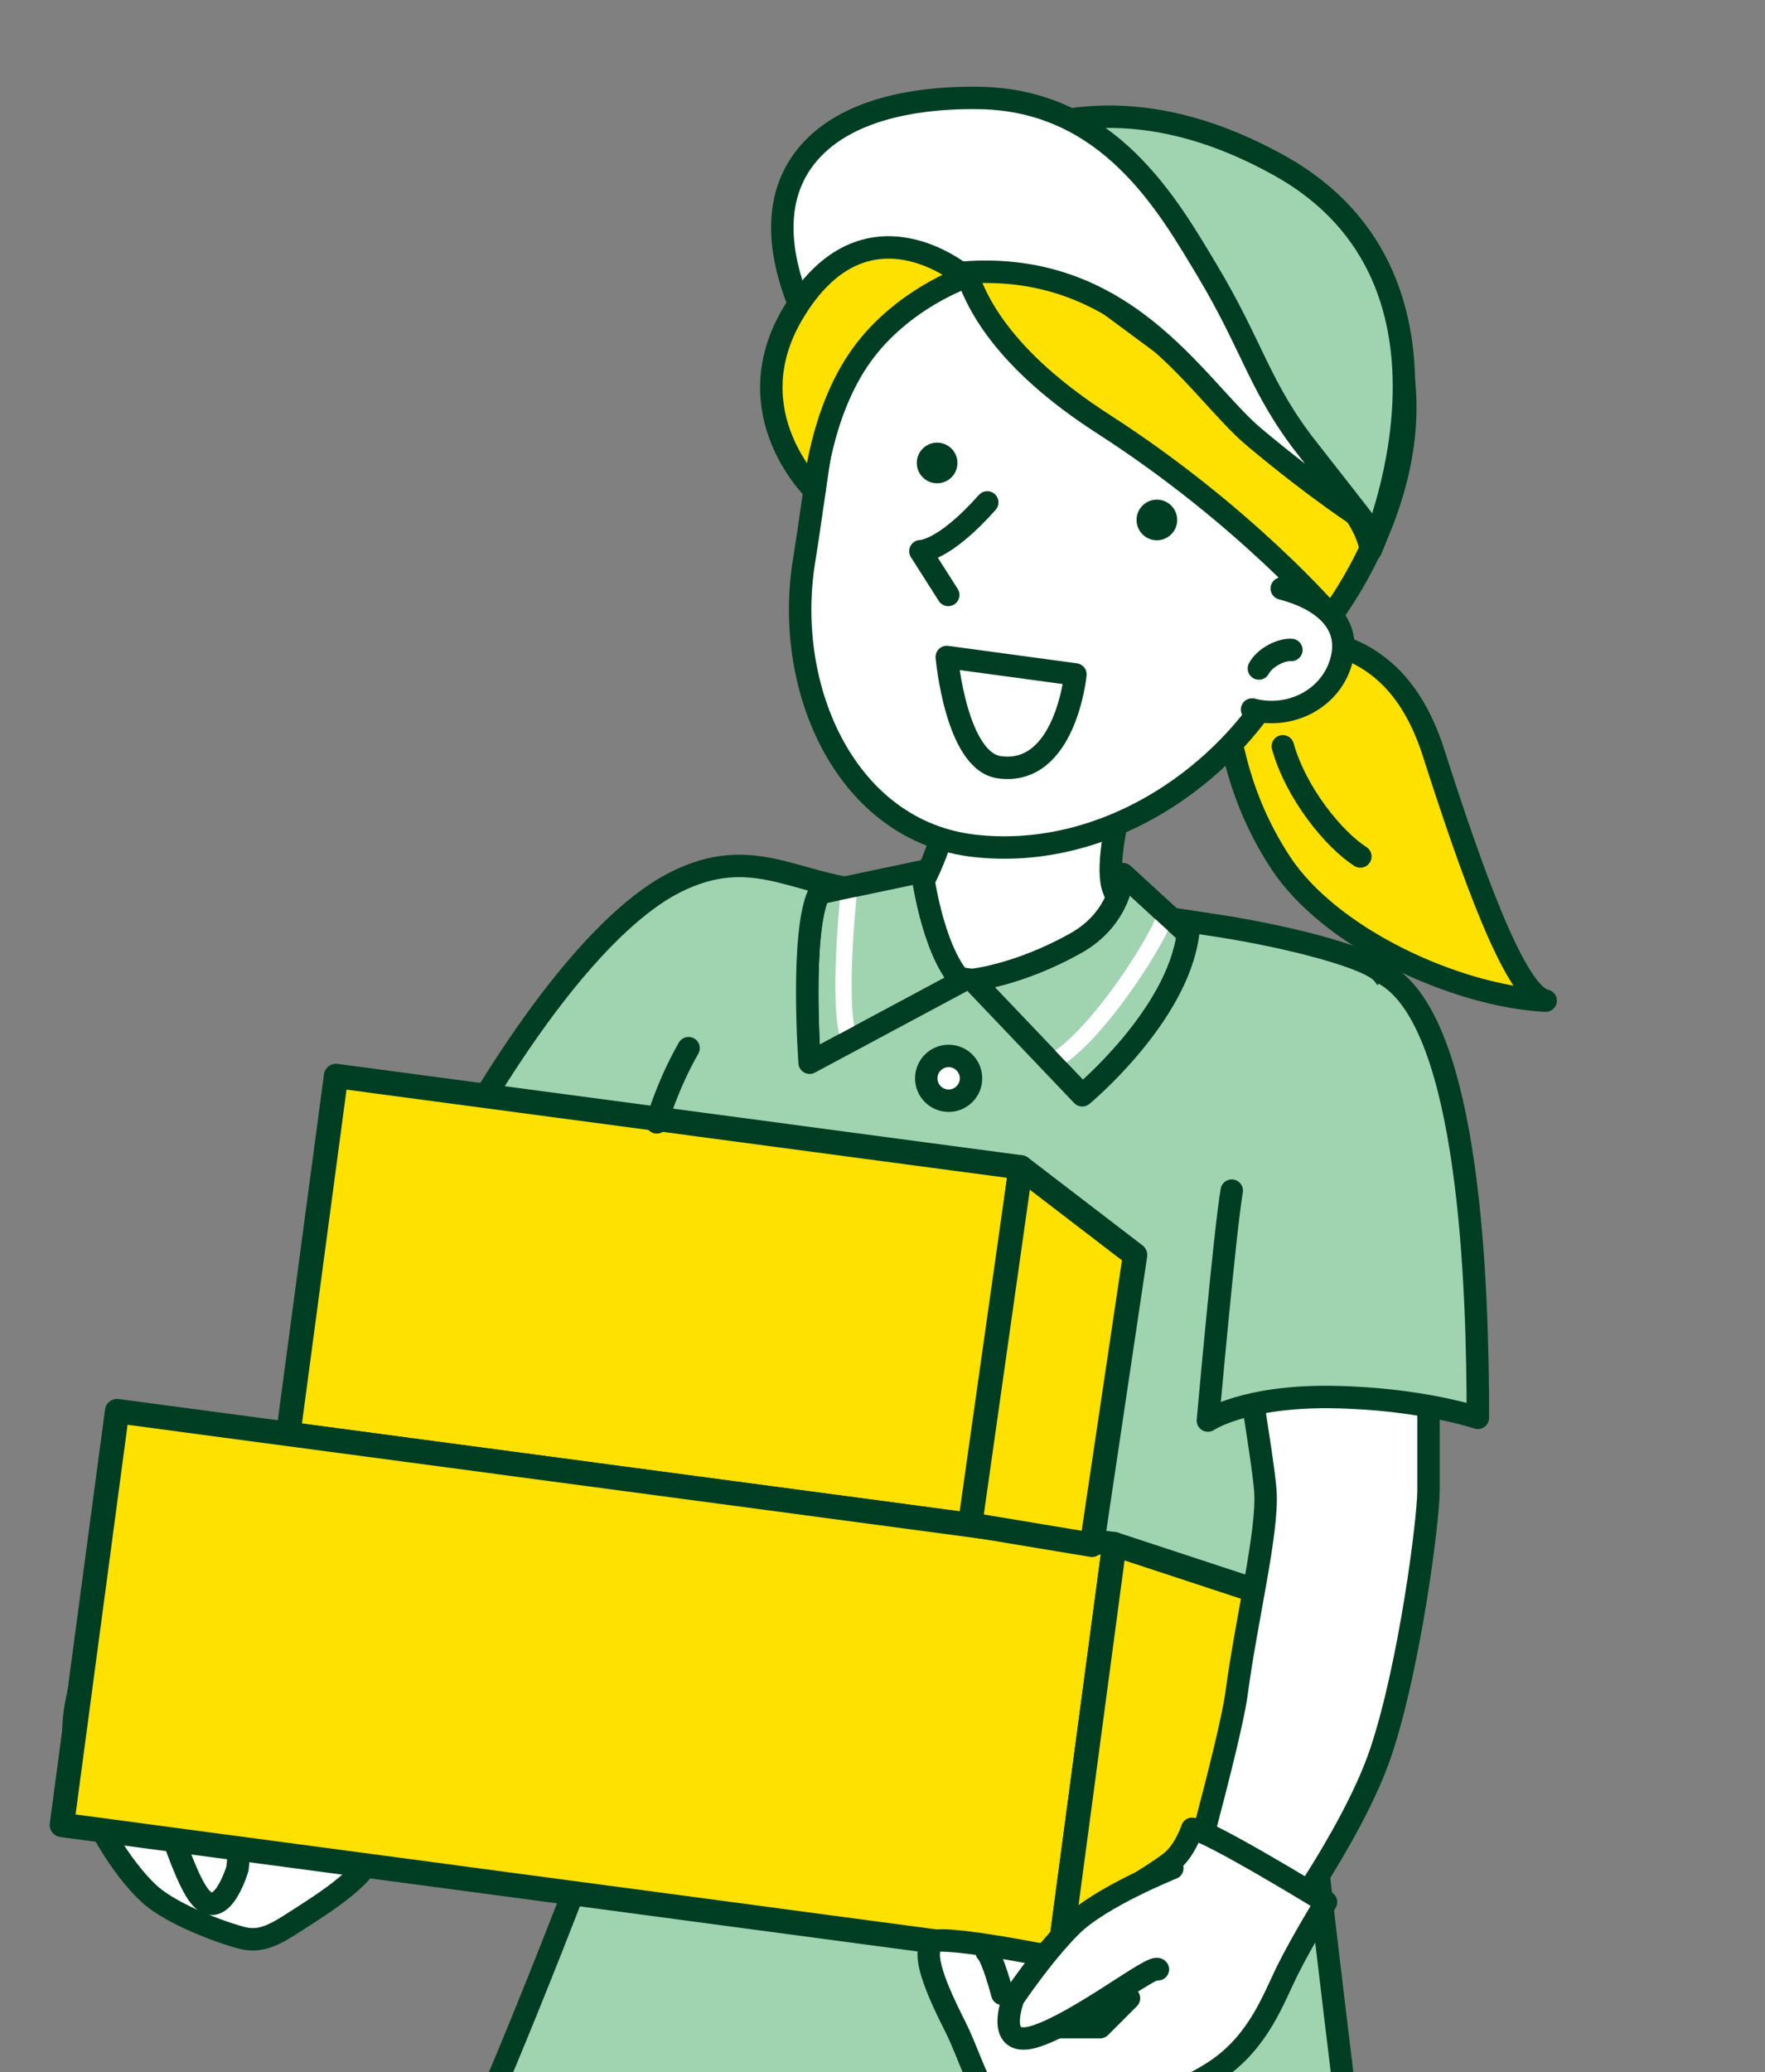
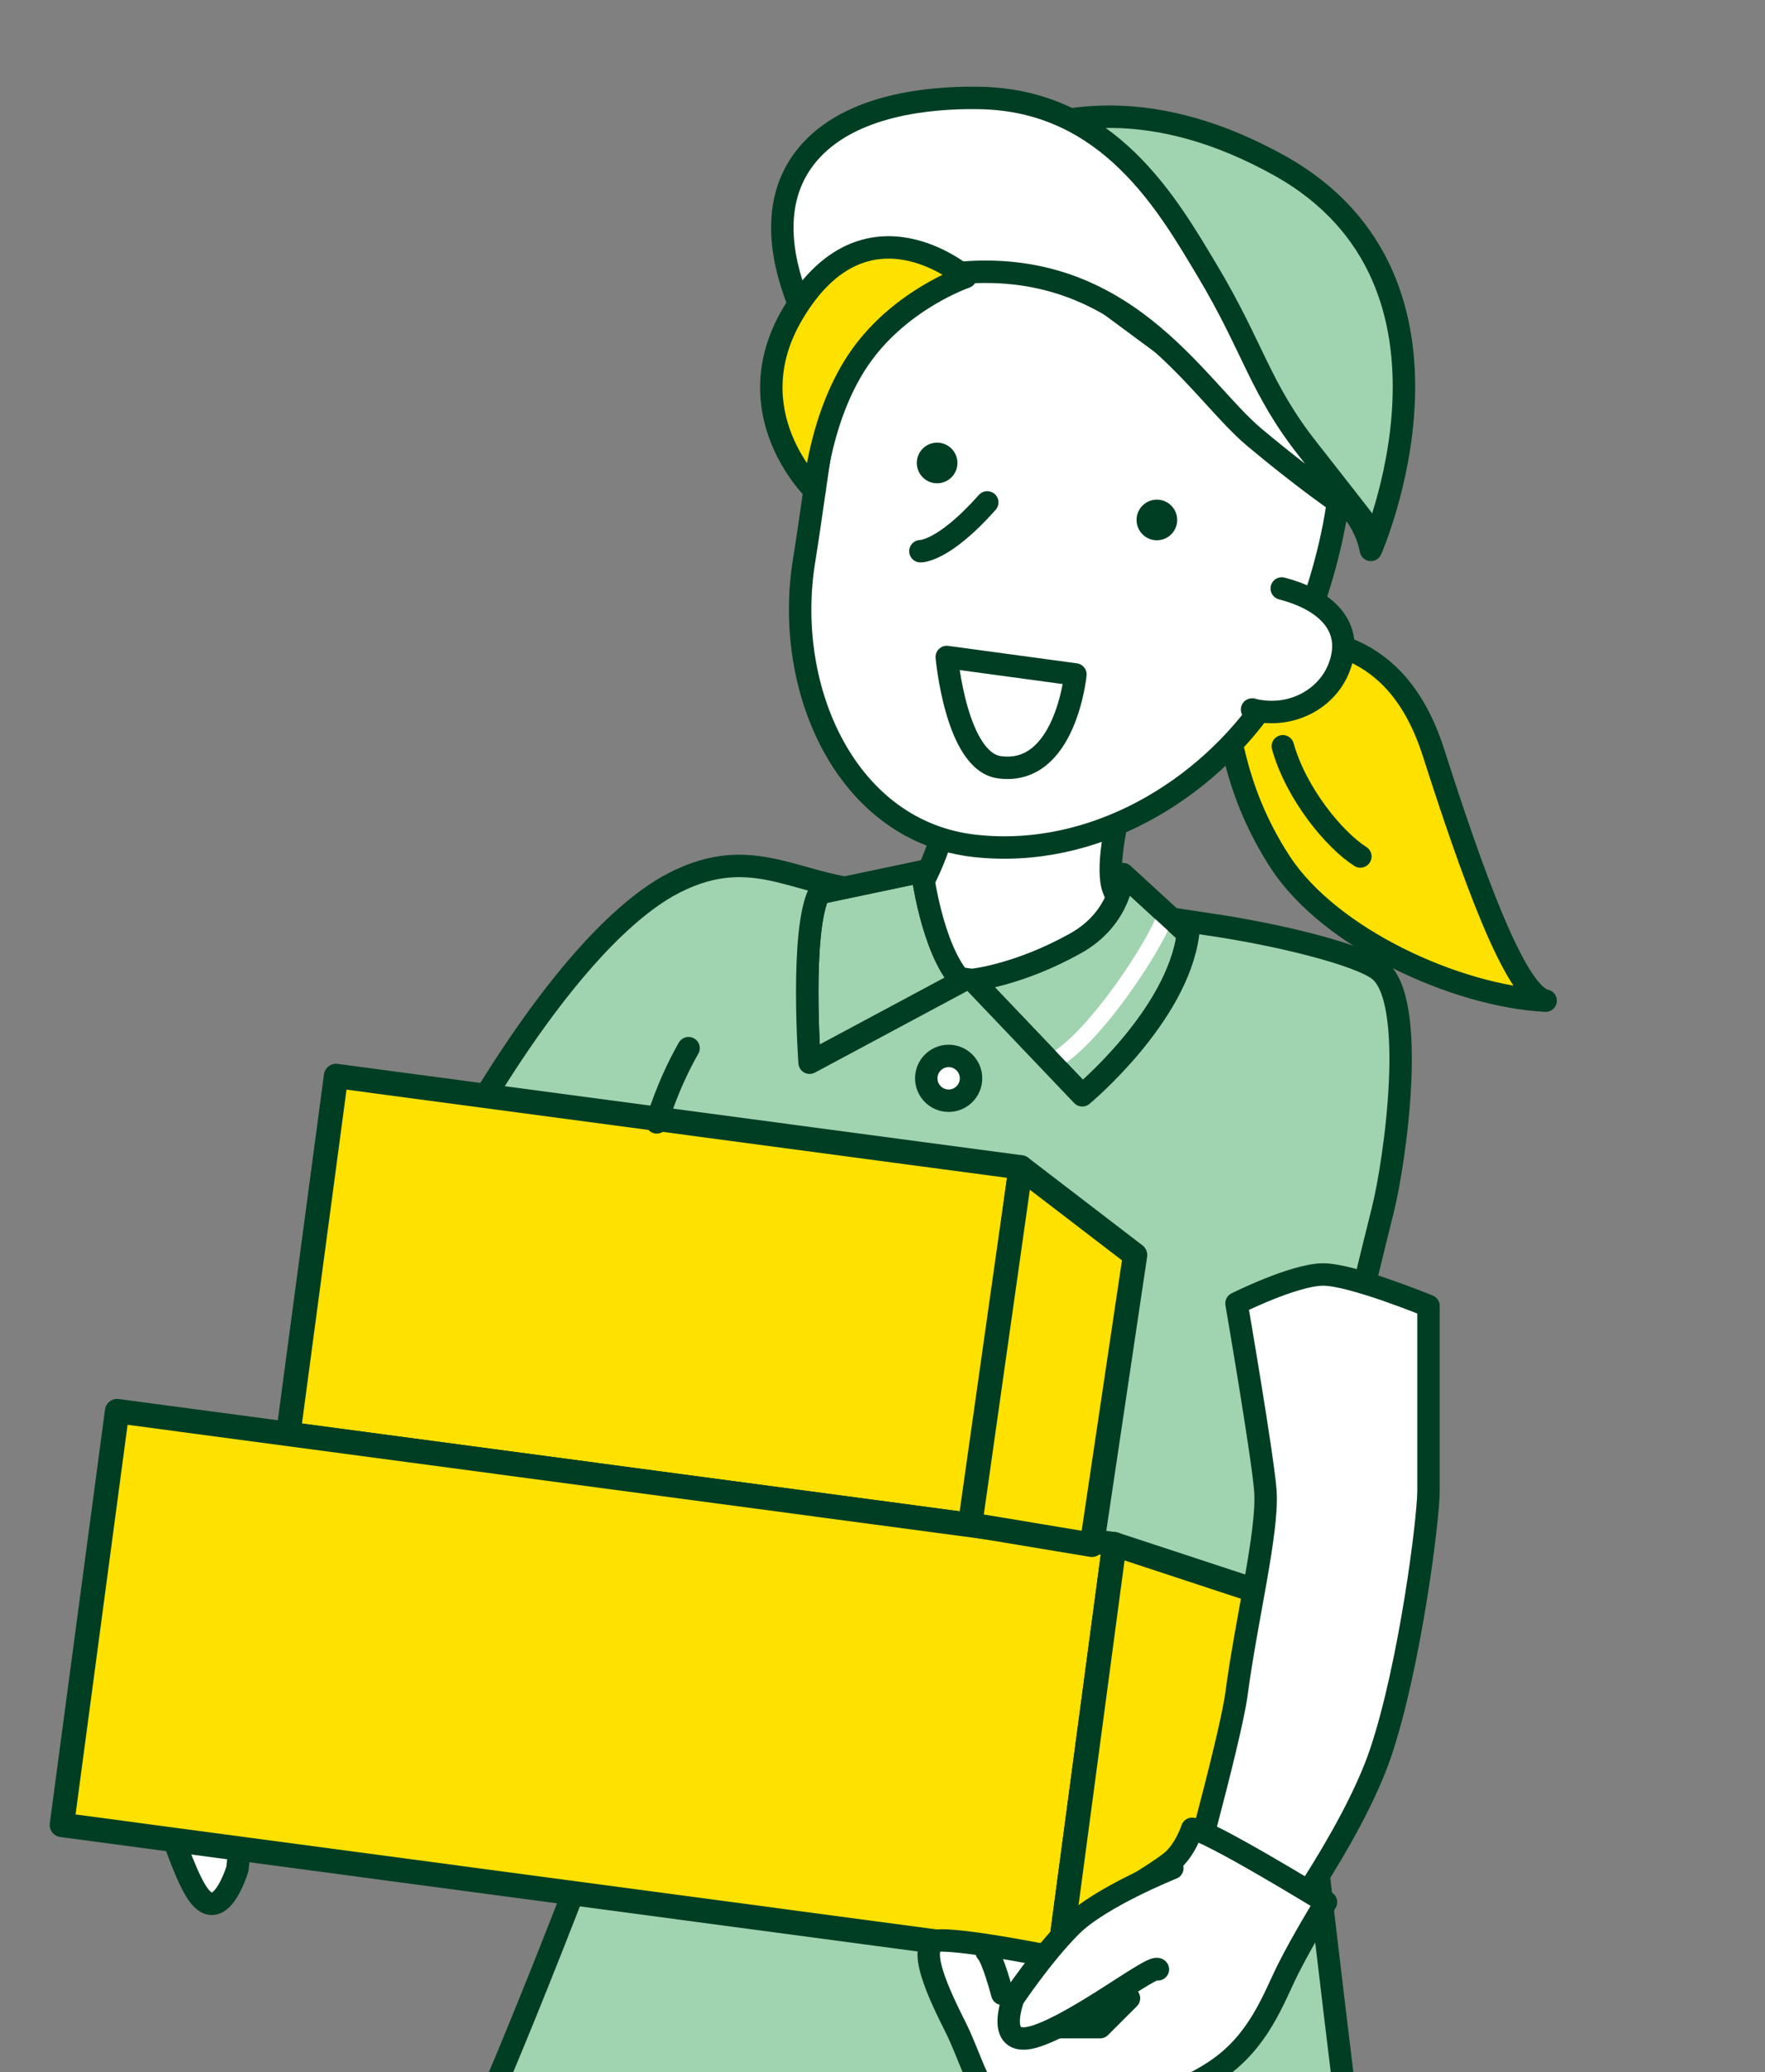
<svg xmlns="http://www.w3.org/2000/svg" id="a" viewBox="0 0 852 1000">
  <rect x="0" y="0" width="852" height="1000" fill="#808080" stroke="none" />
  <defs>
    <style>.e,.f,.g{fill:none;}.h{fill:#003e24;}.f{stroke:#fff;stroke-miterlimit:10;stroke-width:7.877px;}.i{fill:#fff;}.i,.j,.k,.l,.g,.m,.n{stroke:#003e24;stroke-linecap:round;stroke-linejoin:round;}.i,.l,.g,.m,.n{stroke-width:10.83px;}.j{stroke-width:11.763px;}.j,.k,.l{fill:#ffe100;}.k{stroke-width:11.763px;}.o{clip-path:url(#d);}.p{clip-path:url(#c);}.q{clip-path:url(#b);}.m{fill:#b5b5b6;}.n{fill:#a0d3af;}</style>
    <clipPath id="b">
      <rect class="e" x="-191.373" y="22.86" width="1159.238" height="1145.271" />
    </clipPath>
    <clipPath id="c">
      <path class="e" d="M542.075,421.829s-.655,20.954-22.919,33.396c-27.651,15.452-49.766,17.68-49.766,17.68l53.04,55.659s45.837-37.979,51.076-77.923l-31.431-28.812h0Z" />
    </clipPath>
    <clipPath id="d">
      <path class="e" d="M445.162,420.519s4.584,37.325,18.99,53.04l-73.34,39.289s-4.584-63.517,4.584-81.852l49.766-10.477h0Z" />
    </clipPath>
  </defs>
  <g class="q">
    <path class="n" d="M299.93,963.362s.119.007.34.019c.112-.784.011-.827-.34-.019Z" />
    <path class="l" d="M608.377,305.717c26.536,2.369,65.637,1.454,83.605,57.496,17.968,56.042,39.293,116.79,54.138,119.688-43.083-2.222-103.901-29.886-127.996-66.651s-24.152-69.024-27.307-72.452" />
    <path class="l" d="M619.244,360.145c6.433,22.944,24.909,45.228,37.424,53.171" />
    <path class="i" d="M231.66,567.844s-30.832,47.05-39.869,57.683-45.689,53.206-67.892,91.342c-27.18,46.685-40.61,86.017-40.61,86.017l42.856,50.711s36.177-85.66,51.031-103.137c22.593-26.582,38.274-77.353,52.627-83.467,14.353-6.114,69.374-60.076,69.374-60.076,0,0-12.228-28.707-22.861-37.744s-44.656-1.327-44.656-1.327v-.002Z" />
-     <path class="i" d="M117.283,787.593c-5.316-4.519-52.221-29.155-52.221-29.155,0,0-20.581,32.174-24.302,47.325s-8.801,28.351-1.889,52.539c6.912,24.189,23.659,47.579,34.292,56.616,10.633,9.037,32.894,17.474,43.608,20.258,10.715,2.785,18.214-3.074,31.351-11.49,15.796-10.119,39.198-26.62,28.565-35.657s-37.87-18.036-37.87-18.036c0,0-6.114-14.354-7.71-34.023-1.596-19.67-13.824-48.377-13.824-48.377Z" />
    <path class="i" d="M96.819,804.188s17.545,33.226,19.141,52.896-1.327,44.657-1.327,44.657c0,0-8.674,29.602-20.105,10.73s-23.966-73.09-28.485-67.774" />
    <path class="n" d="M332.303,611.375c-15.824,62.71-7.972,79.458-12.708,169.446-1.965,37.325-76.677,217.478-79.262,222.647-2.585,5.169,136.094,50.758,189.114,52.469,109.01,3.517,223.835-11.511,223.835-11.511,0,0-27.424-220.514-27.993-250.814-.569-30.299,22.907-132.421,42.247-209.782,5.974-23.895,16.812-101.211-1.957-115.738-9.313-7.208-46.686-16.841-81.646-21.957-36.364-5.322-80.666-13.446-97.627-13.446-25.13,0-51.989-1.701-68.646-3.002-34.674-2.71-56.176-23.949-95.507-1.885-54.68,31.657-109.02,138.405-109.02,138.405l111.636,34.886" />
    <path class="i" d="M553.862,344.56s-23.382,65.782-16.37,84.472c10.828,28.862,30.228,23.041,30.228,23.041,0,0-60.077,26.107-94.4,21.486-44.799-6.031-61.536-17.178-61.536-17.178,0,0,15.941,3.614,34.033-31.278,18.092-34.892,18.52-81.582,18.52-81.582" />
    <path class="i" d="M408.314,166.562c-10.753,27.979-13.593,63.275-20.194,104.18-10.04,62.218,20.692,130.68,82.564,137.48,57.606,6.33,111.671-27.01,141.264-70.83,19.754-29.251,39.197-89.46,35.084-129.643-4.113-40.183-64.201-114.804-125.122-108.651-60.92,6.153-94.168,16.913-113.597,67.465h.001Z" />
-     <path class="l" d="M471.927,83.455c-5.616,3.448-34.973,59.599,60.631,121.151,68.488,44.095,109.965,92.653,109.965,92.653,0,0,77.417-99.688,4.715-179.136-52.271-57.12-133.92-60.081-175.31-34.669h0Z" />
    <path class="h" d="M568.165,249.615c.721,5.368-3.045,10.305-8.413,11.026-5.368.722-10.305-3.045-11.026-8.413-.722-5.368,3.045-10.305,8.413-11.026,5.368-.722,10.304,3.045,11.026,8.413h0Z" />
    <path class="h" d="M462.085,222.112c.722,5.368-3.045,10.305-8.413,11.026-5.368.722-10.305-3.045-11.026-8.413s3.045-10.305,8.413-11.026c5.368-.722,10.304,3.045,11.026,8.413Z" />
    <path class="g" d="M590.742,136.998c7.802,22.828,27.758,50.501,47.594,58.133" />
-     <path class="i" d="M476.561,242.454c-21.315,24.001-32.258,23.547-32.258,23.547l13.43,21.105" />
+     <path class="i" d="M476.561,242.454c-21.315,24.001-32.258,23.547-32.258,23.547" />
    <path class="i" d="M519.127,325.477s-4.796,49.244-36.773,44.767c-20.854-2.919-25.328-53.19-25.328-53.19l62.101,8.423Z" />
    <path class="i" d="M618.732,283.991c19.179,4.942,33.528,16.367,28.854,34.509s-24.011,28.843-43.191,23.902" />
    <path class="n" d="M428.792,109.481s68.888-96.382,188.823-29.582c101.045,56.278,44.127,185.463,44.127,185.463,0,0-2.878-21.104-25.581-32.616s-55.963-52.741-55.963-52.741l-61.697-45.641-89.71-24.883h.001Z" />
    <path class="i" d="M657.585,250.333s-15.323-19.711-26.311-33.658c-23.222-29.476-26.354-49.162-48.6-86.24-18.77-31.284-47.397-82.042-109.592-83.153-15.915-.284-56.278.639-79.301,23.023-41.853,40.691,10.927,111.009,10.927,111.009,0,0,8.856-43.242,52.242-48.915,85.126-11.132,119.918,54.675,148.515,78.602,31.337,26.221,52.122,39.331,52.122,39.331h-.002Z" />
    <rect class="j" x="228.791" y="460.958" width="174.298" height="333.44" transform="translate(-348.021 857.794) rotate(-82.397)" />
    <rect class="j" x="183.174" y="570.11" width="201.476" height="485.693" transform="translate(-559.462 986.811) rotate(-82.397)" />
    <polygon class="k" points="492.722 563.355 547.922 605.655 527.081 745.492 468.28 735.716 492.722 563.355" />
    <polygon class="k" points="537.948 745.236 617.338 771.355 600.691 949.173 511.29 944.941 537.948 745.236" />
    <path class="i" d="M689.562,630.212v89.214c0,13.954-8.954,84.006-22.908,125.869-13.954,41.864-55.818,97.681-55.818,97.681l-41.863-13.954s24.894-88.898,27.909-111.636c4.782-36.063,15.259-77.972,13.954-97.681-1.031-15.568-13.954-90.704-13.954-90.704,0,0,27.909-13.954,41.863-13.954s50.817,15.165,50.817,15.165Z" />
    <path class="i" d="M575.47,882.555c6.977,0,64.609,35.36,64.609,35.36,0,0-11.375,18.497-18.353,32.452-6.977,13.954-13.954,34.886-34.886,48.841-20.932,13.954-48.841,20.932-62.795,20.932s-37.63-2.255-45.051-7.494c-7.208-5.088-10.767-20.415-17.744-34.37s-20.932-41.863-6.977-41.863,48.841,6.977,48.841,6.977c0,0,13.955-6.977,27.909-20.932,8.245-8.245,23.755-15.831,33.971-23.751,7.073-5.484,10.477-16.152,10.477-16.152h-.001Z" />
    <polyline class="m" points="503.113 978.276 531.022 978.276 544.977 964.321" />
    <path class="l" d="M466.116,133.709s-48.316-41.962-83.528,17.816c-28.157,47.802,10.552,85.057,10.552,85.057,0,0,2.91-37.392,22.555-64.894,19.644-27.502,50.421-37.979,50.421-37.979Z" />
-     <path class="n" d="M668.631,470.264c41.076,23.729,44.758,151.163,44.758,213.958,0,0-27.619-9.382-70.182-10.037-42.436-.653-60.126,11.346-60.126,11.346,0,0,8.101-90.919,11.511-110.958" />
    <circle class="i" cx="457.931" cy="520.379" r="10.804" />
    <path class="i" d="M565.908,901.526s-34.886,13.954-48.841,27.909c-13.955,13.954-27.909,34.886-27.909,34.886,0,0-9.706,25.18,11.226,18.203s56.314-34.924,58.546-32.157" />
    <path class="g" d="M483.824,962.195s-4.49-17.157-7.545-20.213" />
    <path class="m" d="M317.036,541.638s4.872-17.479,15.349-35.814" />
    <g class="p">
      <path class="n" d="M542.075,421.829s-.655,20.954-22.919,33.396c-27.651,15.452-49.766,17.68-49.766,17.68l53.04,55.659s45.837-37.979,51.076-77.923l-31.431-28.812h0Z" />
      <path class="f" d="M506.06,513.285c19.645-7.858,53.259-58.933,57.187-73.34" />
    </g>
    <path class="g" d="M542.075,421.829s-.655,20.954-22.919,33.396c-27.651,15.452-49.766,17.68-49.766,17.68l53.04,55.659s45.837-37.979,51.076-77.923l-31.431-28.812h0Z" />
    <g class="o">
      <path class="n" d="M445.162,420.519s4.584,37.325,18.99,53.04l-73.34,39.289s-4.584-63.517,4.584-81.852l49.766-10.477h0Z" />
-       <path class="f" d="M410.02,427.722s-6.111,55.441-.436,72.903" />
    </g>
    <path class="g" d="M445.162,420.519s4.584,37.325,18.99,53.04l-73.34,39.289s-4.584-63.517,4.584-81.852l49.766-10.477h0Z" />
-     <path class="i" d="M607.702,322.599c2.878-5.436,10.872-9.273,15.668-8.953" />
  </g>
</svg>